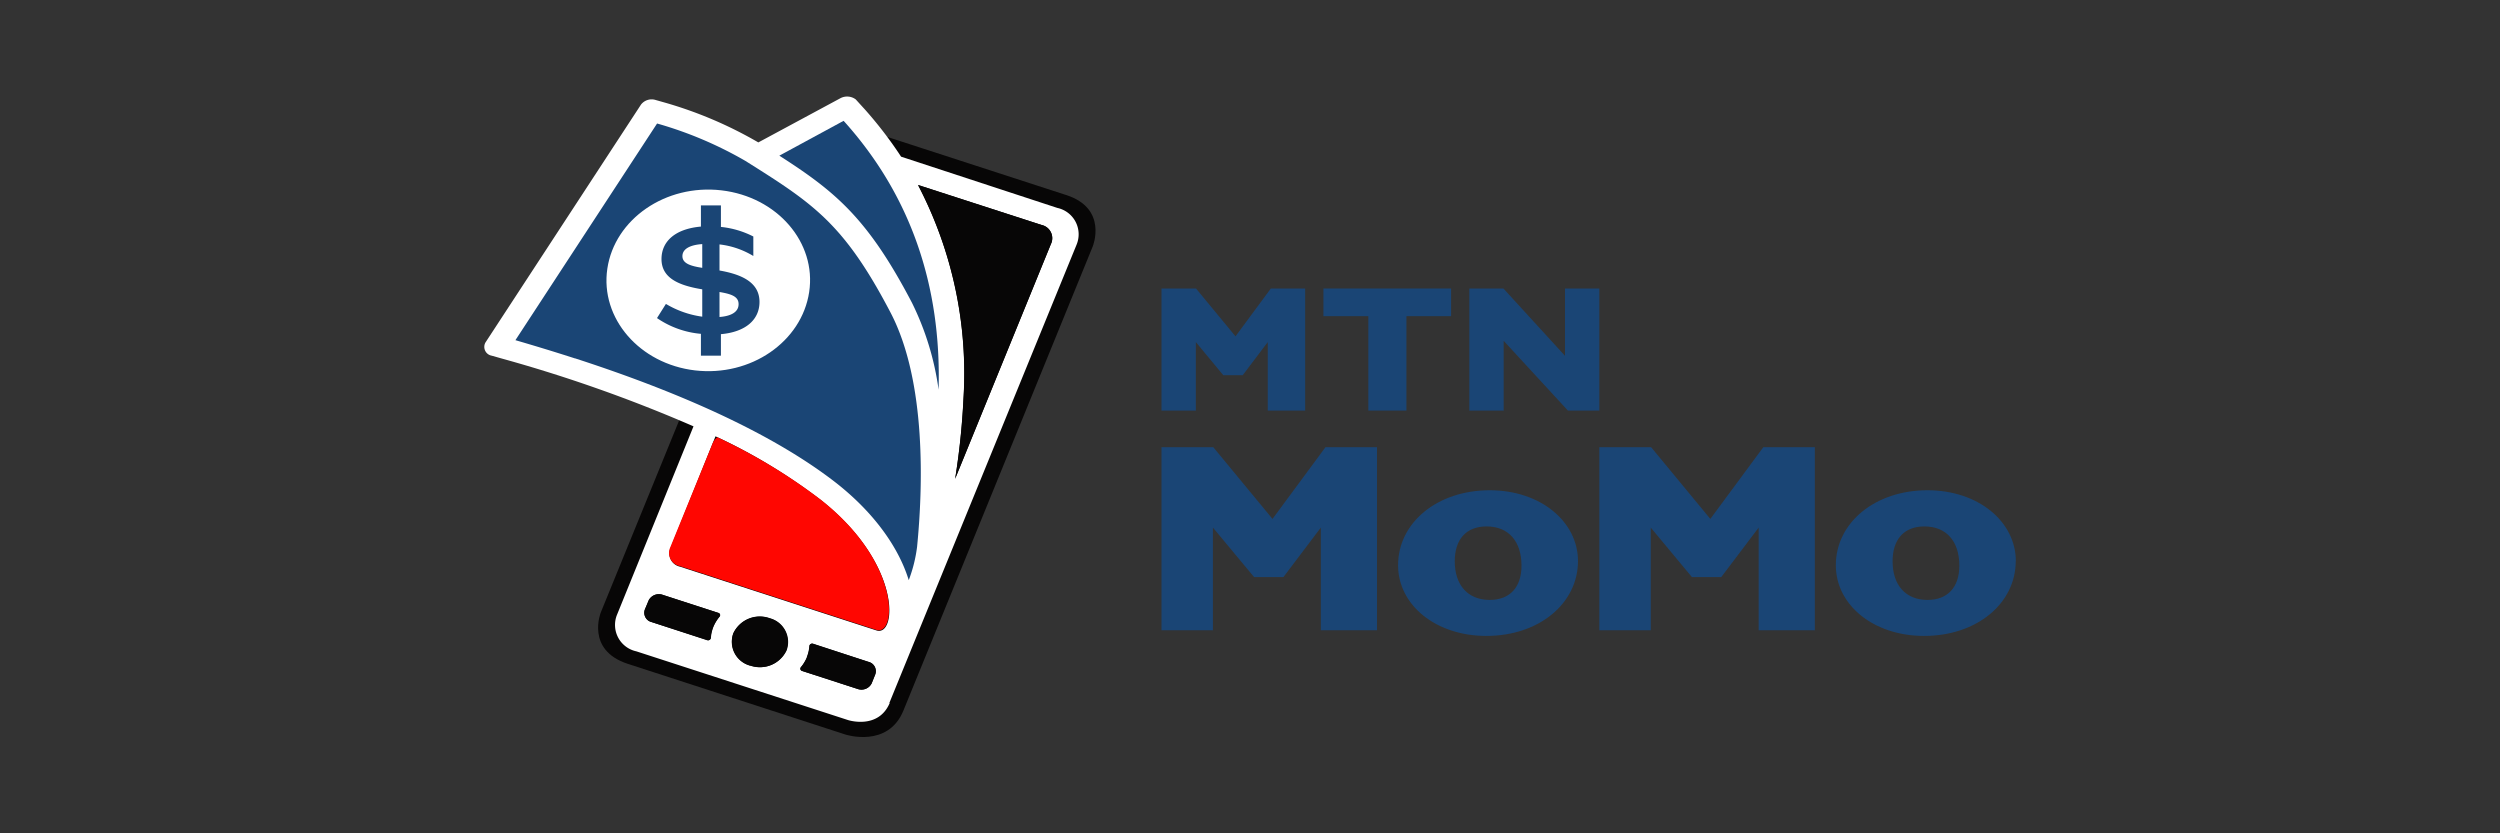
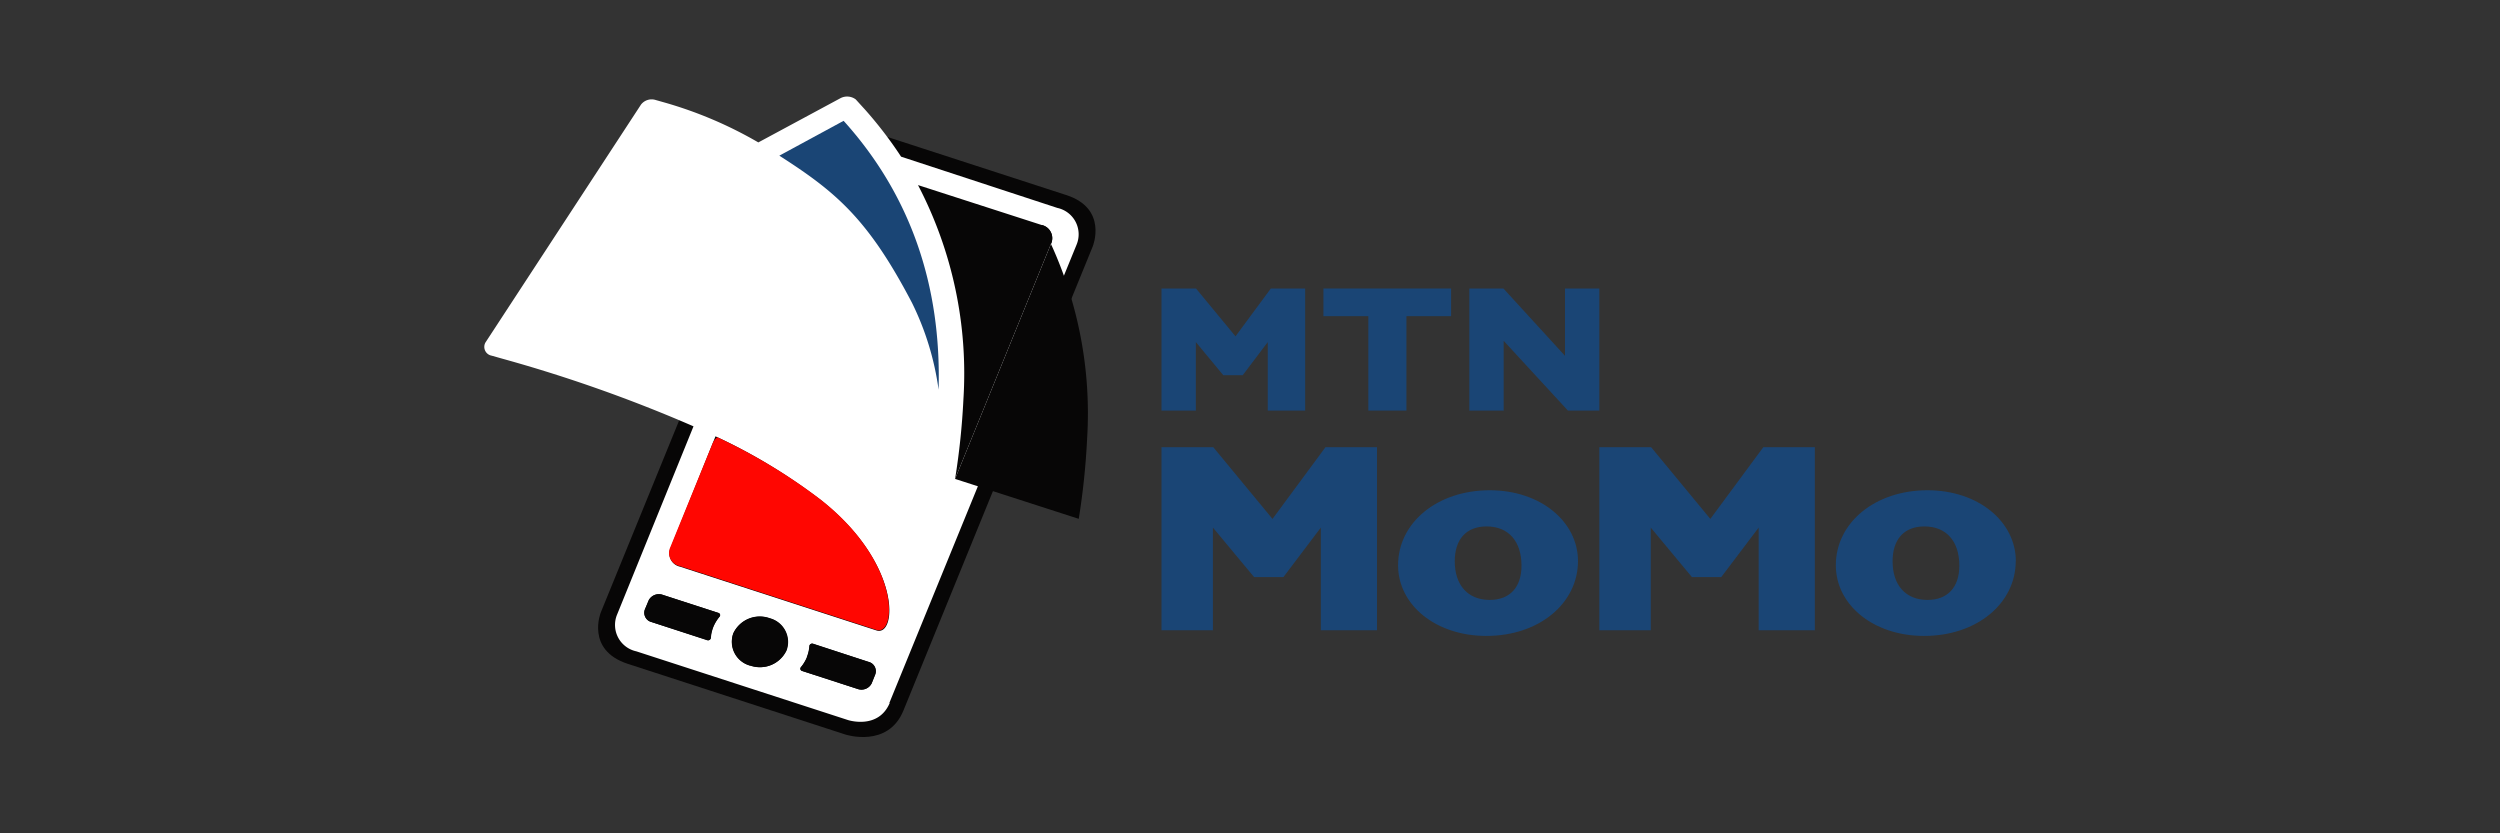
<svg xmlns="http://www.w3.org/2000/svg" viewBox="0 0 300 100">
  <rect x="0" y="0" width="300" height="100" fill="#333333" stroke="none" />
  <defs>
    <style>.cls-1{fill:none;}.cls-2{fill:#070606;}.cls-3{fill:#fff;}.cls-4{fill:#1a4575;}.cls-5{fill:#ff0601;}</style>
  </defs>
  <g id="Layer_2" data-name="Layer 2">
    <g id="Layer_1-2" data-name="Layer 1">
      <rect class="cls-1" width="300" height="100" />
      <path class="cls-2" d="M101.76,14.9s-5.08-1.65-6.93,2.88L72.1,73.48S70.25,78,75.33,79.66l26.14,8.49s5.09,1.65,6.94-2.88l22.72-55.7S133,25,127.9,23.39Z" />
      <path class="cls-3" d="M126.13,29.23,114.61,57.47a86.62,86.62,0,0,0,1-9.55,48.82,48.82,0,0,0-5.45-25.71L125,27a1.62,1.62,0,0,1,1.15,2.21M85.86,52.36A67.86,67.86,0,0,1,98.49,60c9.77,7.71,9.14,16.4,6.71,15.66l0,0-23.6-7.66a1.61,1.61,0,0,1-1.15-2.2Zm-8,19.7a1.37,1.37,0,0,1,1.71-.67l6.63,2.15a.28.28,0,0,1,.17.44,4.77,4.77,0,0,0-.75,1.22,4.4,4.4,0,0,0-.31,1.36.32.32,0,0,1-.44.24L78.2,74.65a1.15,1.15,0,0,1-.82-1.5ZM88,76a3.52,3.52,0,0,1,4.34-1.8,2.94,2.94,0,0,1,2,3.87,3.51,3.51,0,0,1-4.33,1.8A3,3,0,0,1,88,76m8.81,2.86a4.33,4.33,0,0,0,.31-1.36.33.33,0,0,1,.44-.24l6.63,2.16a1.15,1.15,0,0,1,.83,1.49L104.6,82a1.37,1.37,0,0,1-1.71.67l-6.63-2.15a.28.28,0,0,1-.16-.44,4.57,4.57,0,0,0,.74-1.22m9.88,5.5,22.47-55a3.24,3.24,0,0,0-2.31-4.41L108.13,18.8a48.5,48.5,0,0,0-4.4-5.73l-.13-.14-.91-1a1.72,1.72,0,0,0-1.83-.15L91,17.09A49.3,49.3,0,0,0,79.74,12.3L78.68,12a1.61,1.61,0,0,0-1.76.55L58.26,41.09A1.07,1.07,0,0,0,59,42.68l1.38.39a174,174,0,0,1,22.84,8.09L74.05,73.75a3.24,3.24,0,0,0,2.31,4.41l25.41,8.25s3.63,1.18,5-2.06" />
-       <path class="cls-4" d="M69,43C82.88,47.5,93.43,52.55,100.4,58c4.86,3.84,7.56,8.06,8.65,11.62a17.26,17.26,0,0,0,1-4c.69-7,1.16-19.81-3.19-28.12-5.62-10.75-9.33-13.11-17.41-18.19l0,0a46.48,46.48,0,0,0-10.6-4.49h0l-17,26c2.47.72,4.86,1.45,7.15,2.19" />
      <path class="cls-4" d="M112.63,46.76c.36-12.55-3.42-23.35-11.26-32.11l-.14-.15-7.71,4.18c6.77,4.34,10.63,7.54,15.92,17.66a33.89,33.89,0,0,1,3.19,10.42" />
      <path class="cls-2" d="M90.06,79.86a3.51,3.51,0,0,0,4.33-1.8,2.94,2.94,0,0,0-2-3.87A3.5,3.5,0,0,0,88,76a2.94,2.94,0,0,0,2,3.87M86.33,74a4.77,4.77,0,0,0-.75,1.22,4.4,4.4,0,0,0-.31,1.36.32.32,0,0,1-.44.24L78.2,74.65a1.15,1.15,0,0,1-.82-1.5l.44-1.09a1.37,1.37,0,0,1,1.71-.67l6.63,2.15a.28.28,0,0,1,.17.44m11.26,3.27a.33.33,0,0,0-.44.24,4.33,4.33,0,0,1-.31,1.36,4.57,4.57,0,0,1-.74,1.22.28.28,0,0,0,.16.44l6.63,2.15A1.37,1.37,0,0,0,104.6,82l.45-1.09a1.15,1.15,0,0,0-.83-1.49Z" />
-       <path class="cls-2" d="M114.61,57.47l11.52-28.24A1.62,1.62,0,0,0,125,27l-14.83-4.81a48.82,48.82,0,0,1,5.45,25.71,86.62,86.62,0,0,1-1,9.55" />
+       <path class="cls-2" d="M114.61,57.47l11.52-28.24A1.62,1.62,0,0,0,125,27a48.82,48.82,0,0,1,5.45,25.71,86.62,86.62,0,0,1-1,9.55" />
      <path class="cls-5" d="M86.08,52.47a1.79,1.79,0,0,0-.59.79L80.41,65.73a1.61,1.61,0,0,0,1.15,2.2l23.6,7.66,0,0c2.43.74,3.06-8-6.71-15.66a67.43,67.43,0,0,0-12.41-7.48" />
      <path class="cls-3" d="M83.42,44.45C76.74,43.67,72,38.19,72.88,32.24s7-10.18,13.69-9.4S98,29.09,97.1,35.05s-7,10.17-13.68,9.4" />
-       <path class="cls-4" d="M88.63,36.49c0-.91-.87-1.21-2.29-1.45v3c1.42-.11,2.29-.61,2.29-1.54m-4.36-4.35V29.29c-1.45.1-2.38.57-2.38,1.45s1,1.19,2.38,1.4m2.24,8v2.54h-2.4V40.06a11,11,0,0,1-5.27-1.89l1.07-1.7A11.51,11.51,0,0,0,84.27,38V34.72c-2.74-.45-4.89-1.31-4.89-3.63,0-2.14,1.66-3.63,4.73-3.9V24.65h2.4v2.58a11,11,0,0,1,3.89,1.15v2.34a10,10,0,0,0-4.06-1.39v3.13c2.49.44,4.8,1.33,4.8,3.77,0,2.14-1.67,3.61-4.63,3.87" />
      <polygon class="cls-4" points="156.62 34.62 156.62 49.27 152.13 49.27 152.13 41.05 149.13 45.02 146.79 45.02 143.5 41.05 143.5 49.27 139.38 49.27 139.38 34.62 143.52 34.62 148.26 40.36 152.5 34.62 156.62 34.62" />
      <polygon class="cls-4" points="158.81 37.94 158.81 34.62 174.13 34.62 174.13 37.94 168.77 37.94 168.77 49.27 164.2 49.27 164.2 37.94 158.81 37.94" />
      <polygon class="cls-4" points="191.92 34.62 191.92 49.27 188.15 49.27 180.44 40.9 180.44 49.27 176.32 49.27 176.32 34.62 180.41 34.62 187.8 42.7 187.8 34.62 191.92 34.62" />
      <polygon class="cls-4" points="159.06 53.66 152.7 62.27 145.59 53.66 139.38 53.66 139.38 75.63 145.55 75.63 145.55 63.31 150.49 69.25 154.01 69.25 158.5 63.31 158.5 75.63 165.24 75.63 165.24 53.66 159.06 53.66" />
      <path class="cls-4" d="M182.58,67.88c0,2.57-1.38,4.11-3.81,4.11-2.62,0-4.2-1.77-4.2-4.64,0-2.64,1.39-4.18,3.82-4.18,2.62,0,4.19,1.77,4.19,4.71m6.78-.53c0-4.78-4.53-8.52-10.59-8.52-6.29,0-11,3.88-11,9,0,4.78,4.53,8.48,10.59,8.48,6.33,0,11-3.9,11-9" />
      <polygon class="cls-4" points="211.6 53.66 205.24 62.27 198.13 53.66 191.92 53.66 191.92 75.63 198.09 75.63 198.09 63.31 203.03 69.25 206.55 69.25 211.04 63.31 211.04 75.63 217.78 75.63 217.78 53.66 211.6 53.66" />
      <path class="cls-4" d="M235.12,67.88c0,2.57-1.38,4.11-3.82,4.11-2.62,0-4.19-1.77-4.19-4.64,0-2.64,1.39-4.18,3.82-4.18,2.62,0,4.19,1.77,4.19,4.71m6.78-.53c0-4.78-4.53-8.52-10.6-8.52-6.28,0-11,3.88-11,9,0,4.78,4.53,8.48,10.59,8.48,6.33,0,11-3.9,11-9" />
    </g>
  </g>
</svg>